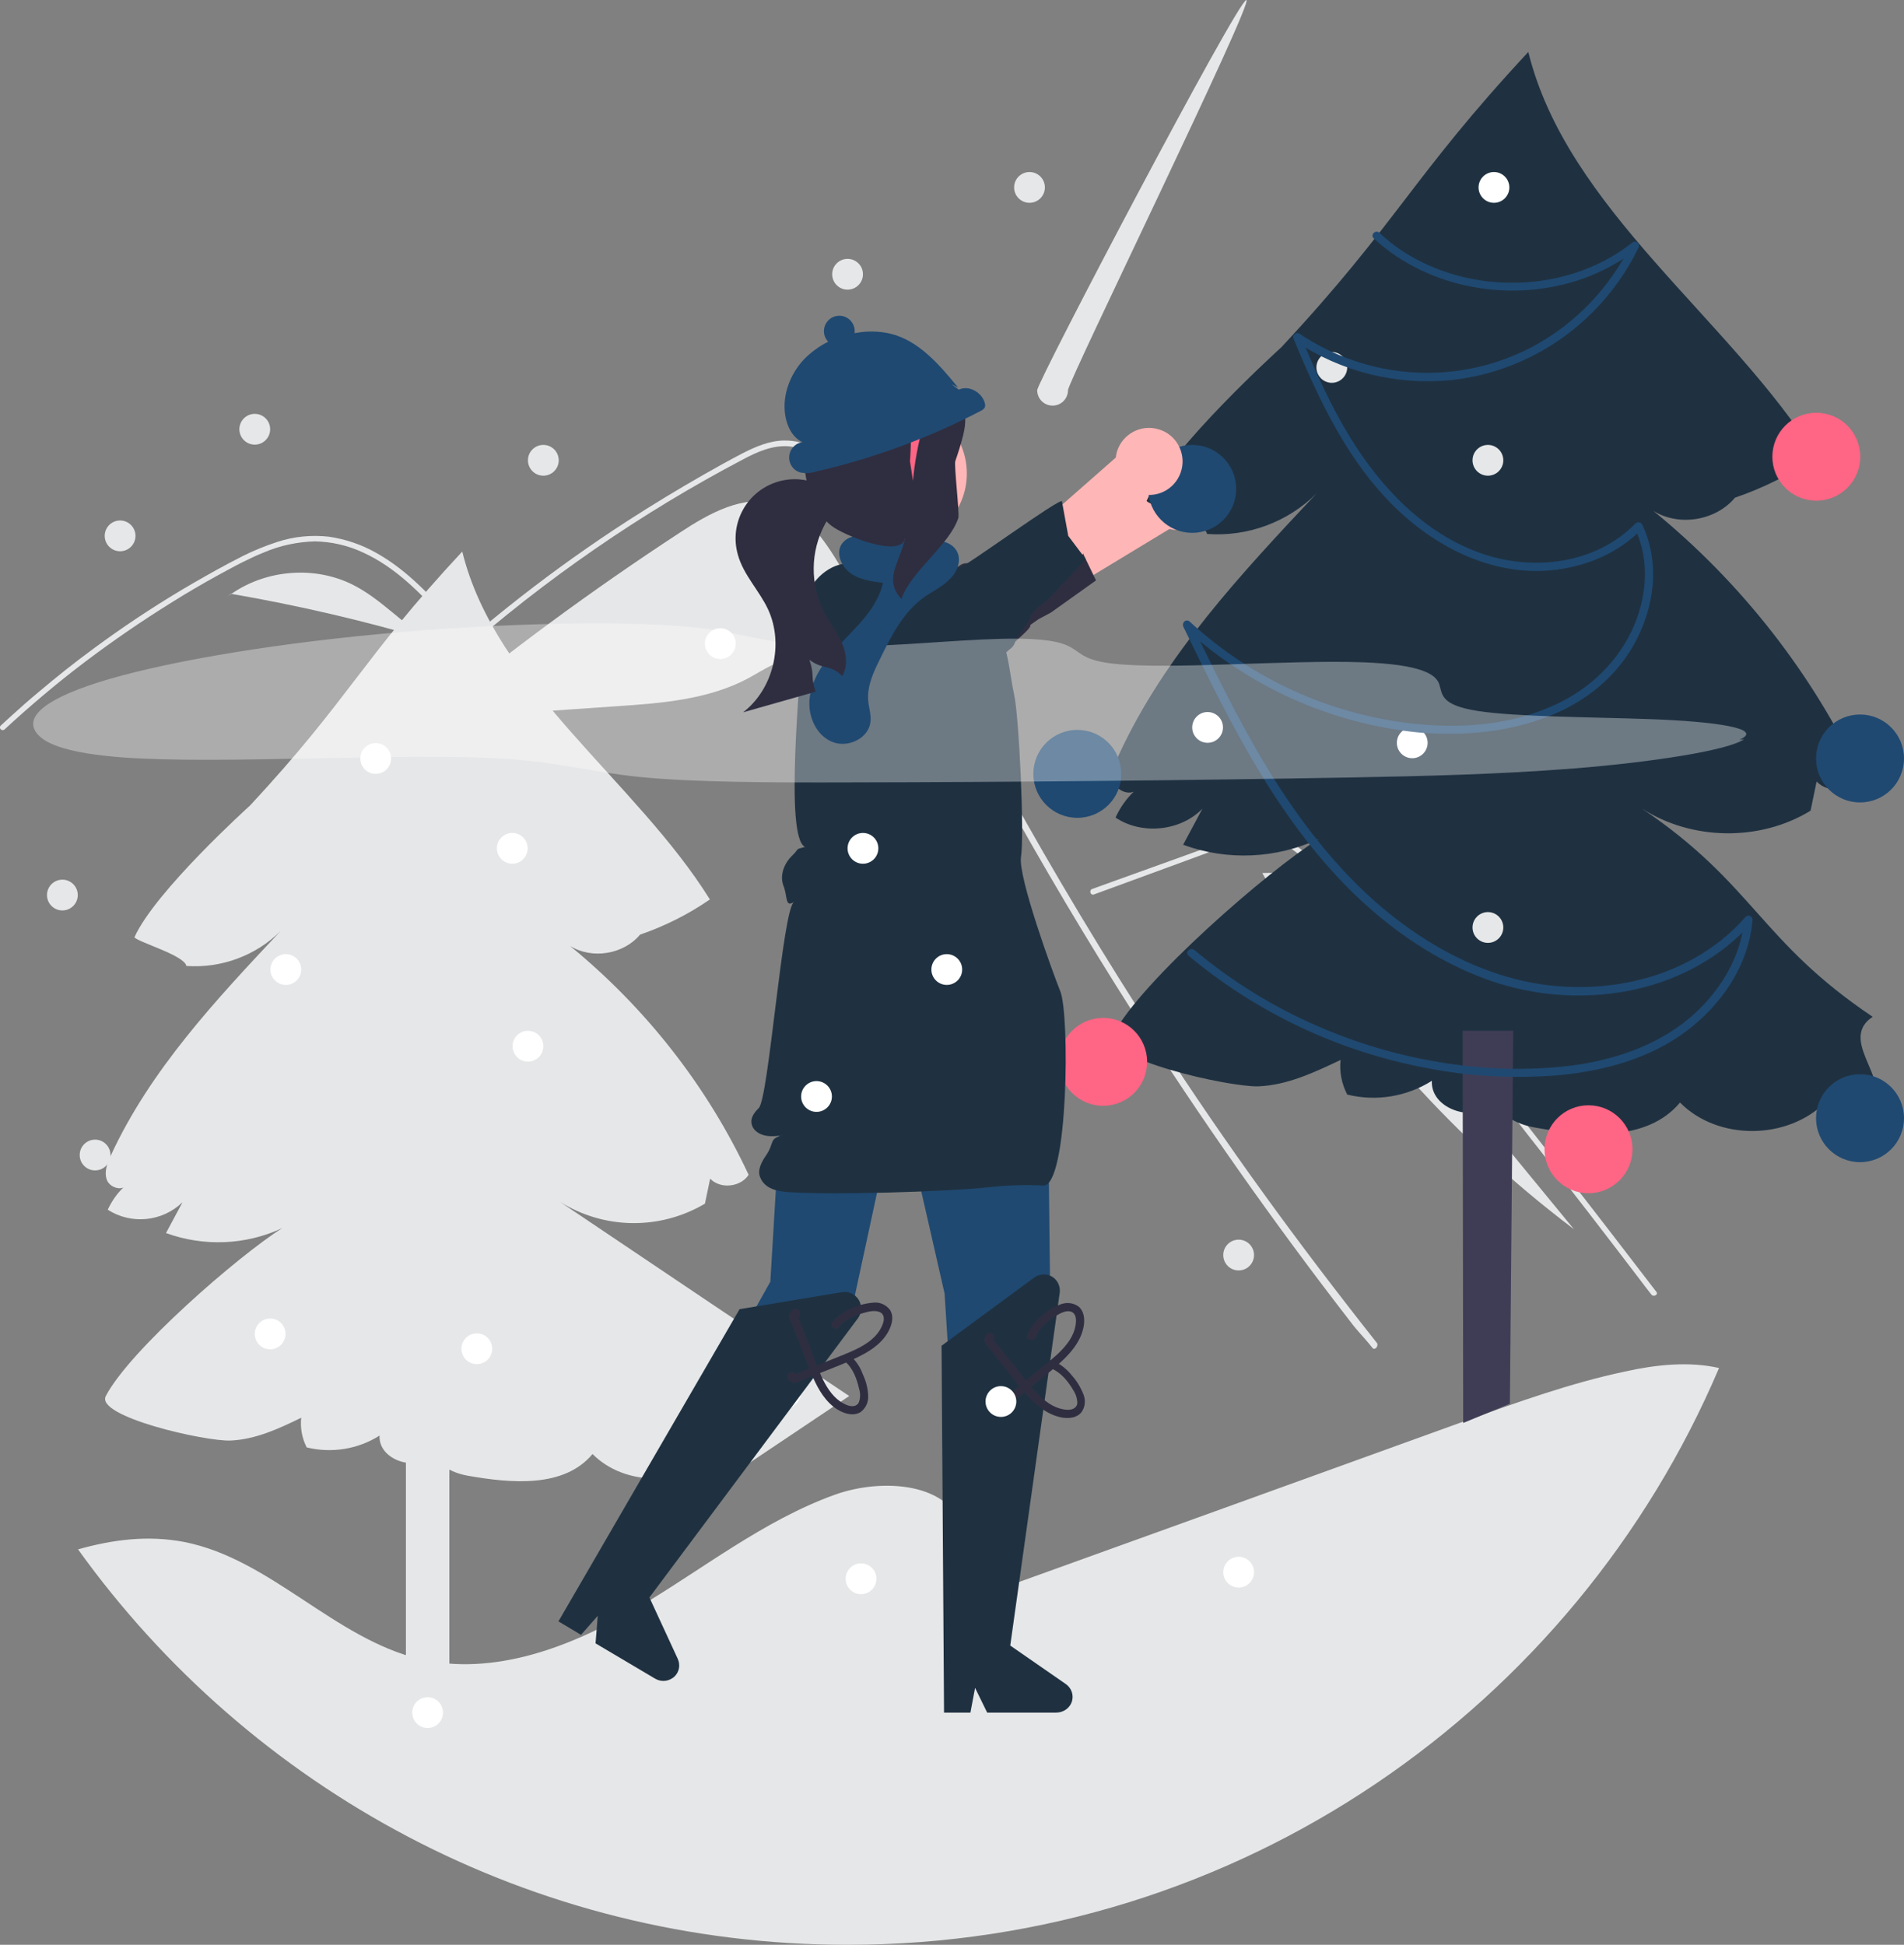
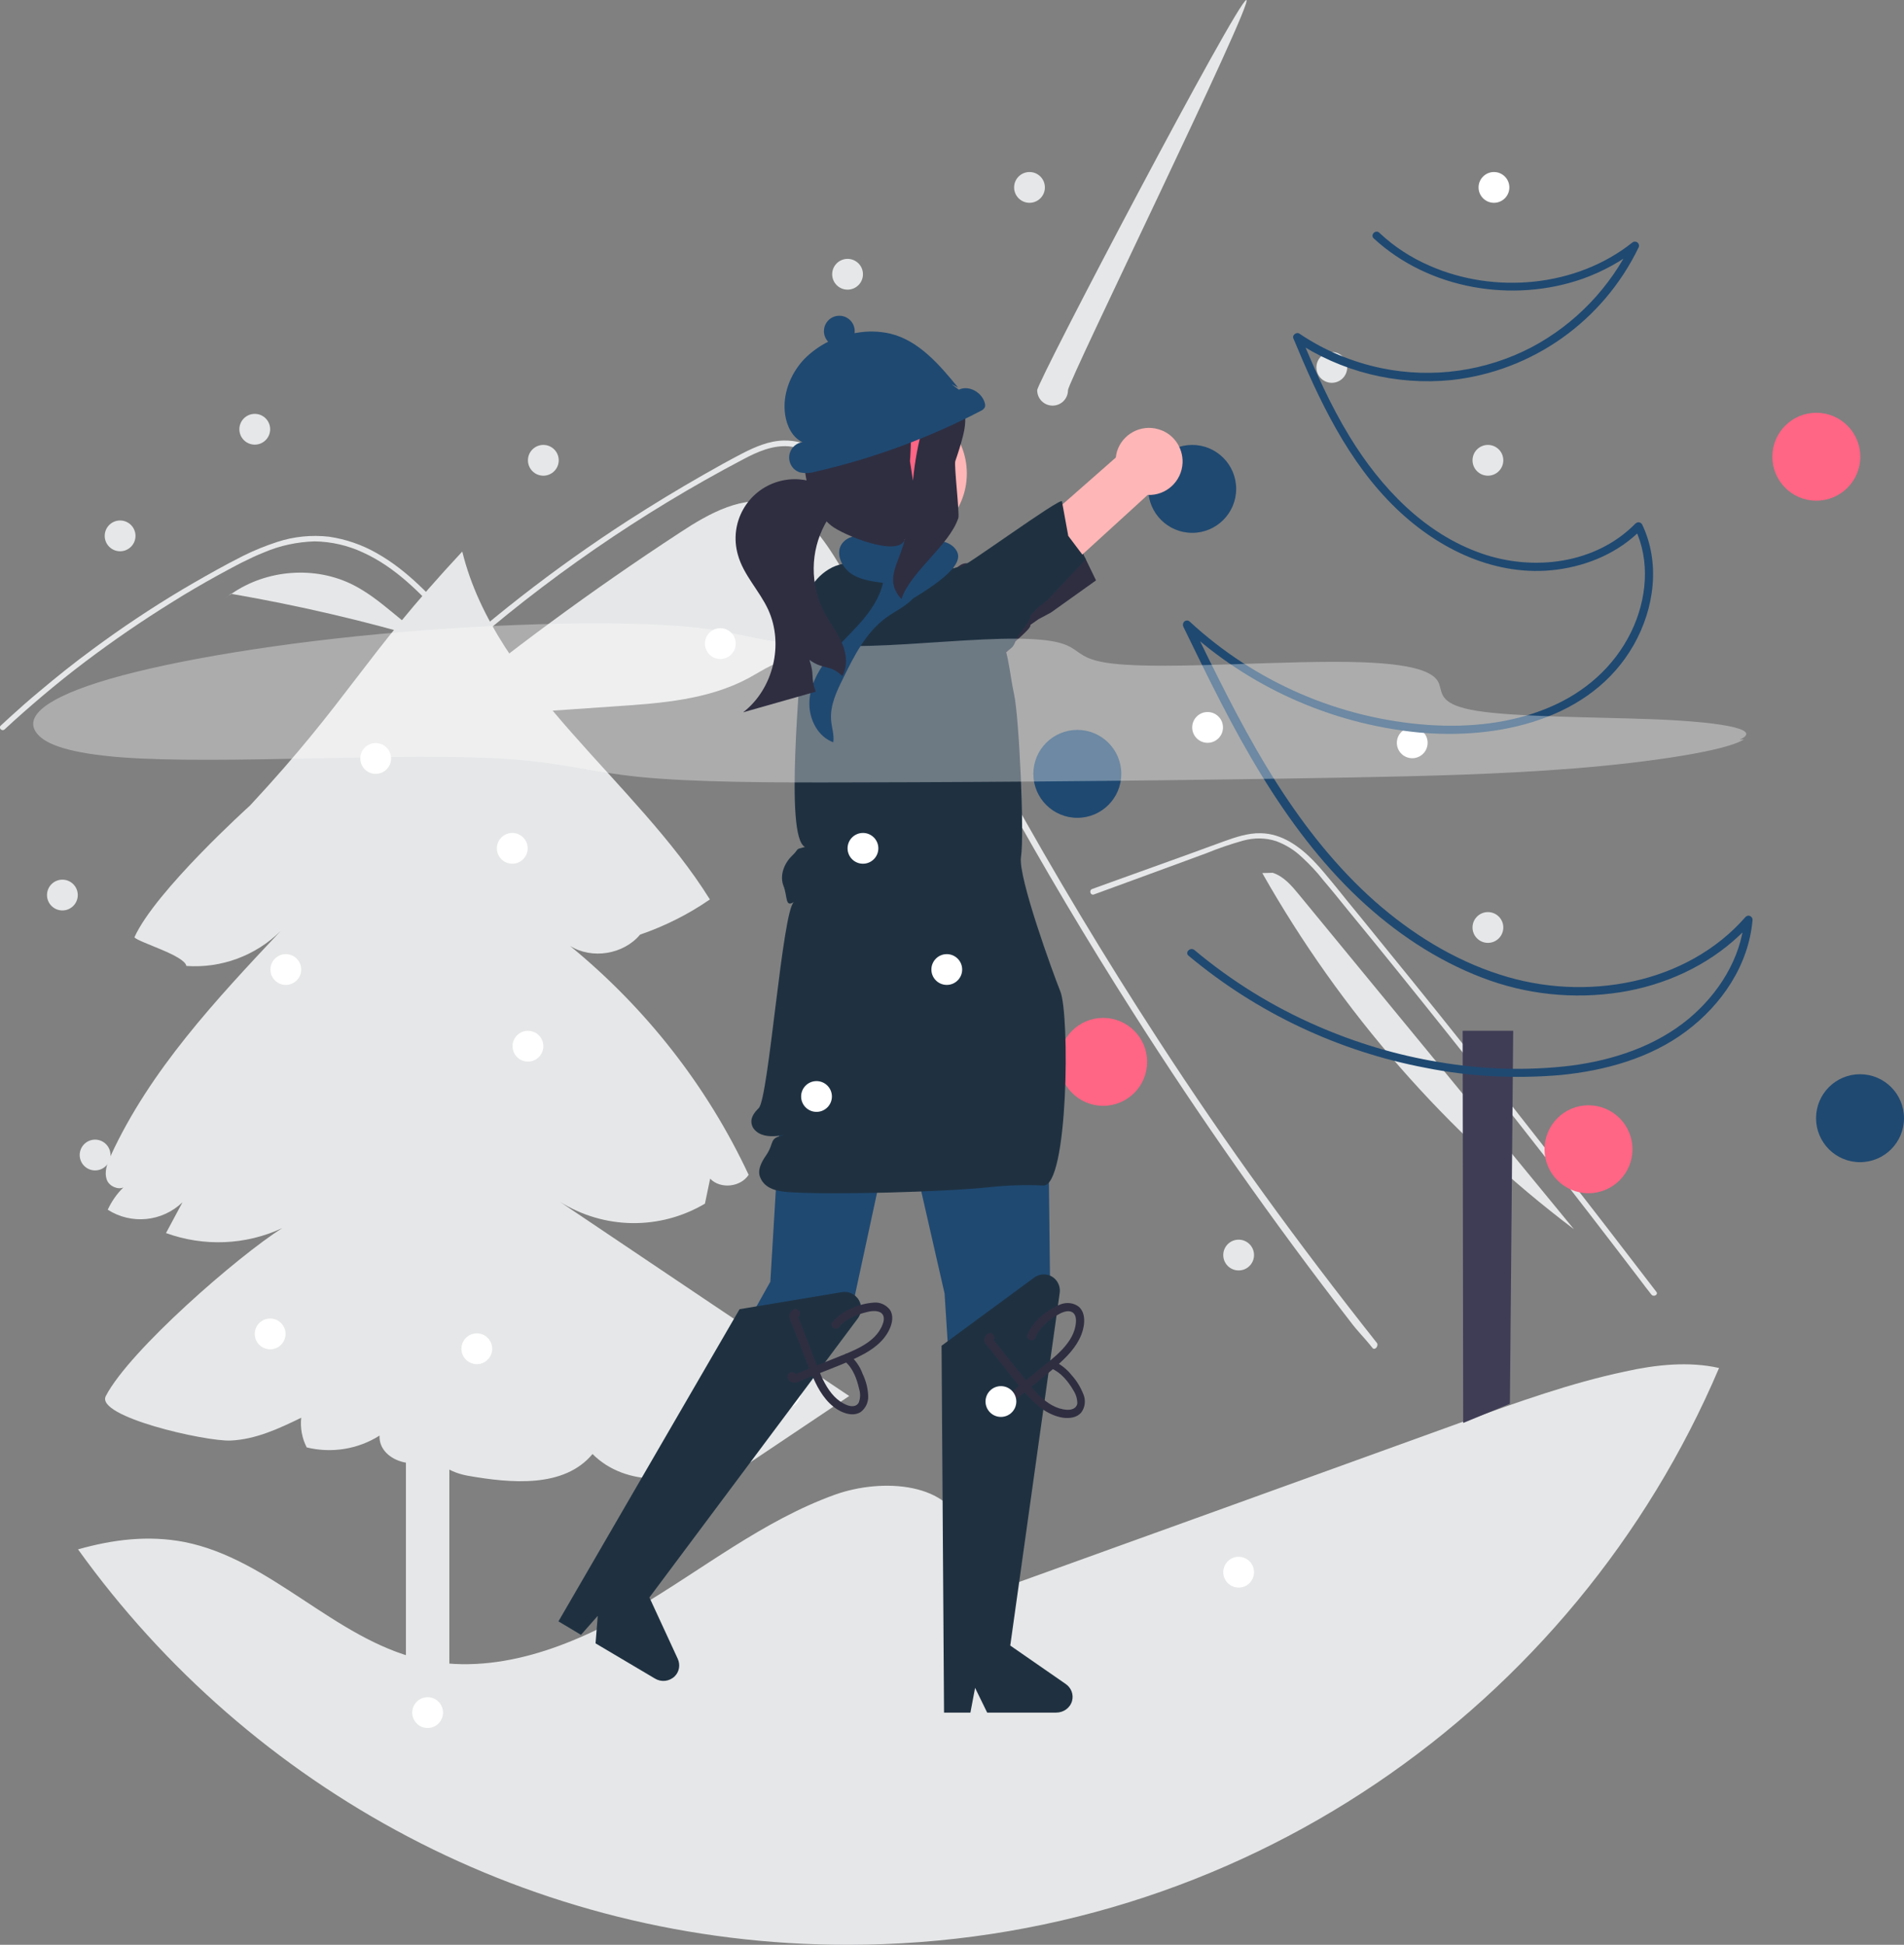
<svg xmlns="http://www.w3.org/2000/svg" version="1.1" id="Ebene_1" x="0px" y="0px" viewBox="0 0 692.8 707.7" style="enable-background:new 0 0 692.8 707.7;" xml:space="preserve">
  <rect x="0" y="0" width="692.8" height="707.7" fill="#808080" stroke="none" />
  <style type="text/css">
	.st0{fill:#FFB6B6;}
	.st1{fill:#2F2E41;}
	.st2{fill:#E6E7E8;}
	.st3{fill:#1F3141;}
	.st4{fill:#3F3D56;}
	.st5{fill:#FFFFFF;}
	.st6{fill:#1F4971;}
	.st7{fill:#FF6584;}
	.st8{opacity:0.35;}
</style>
-   <path class="st0" d="M433.9,169.8c-5.9-3.1-13.3-0.8-16.4,5.1c-0.3,0.6-0.6,1.3-0.8,2l-77.1,44.8l11.5,15.9l74.4-45.1  c6.6,1.6,13.1-2.4,14.7-9C441.5,178,438.9,172.4,433.9,169.8z" />
  <path class="st1" d="M349.2,205.8l-11.2,7.6l-6,4.1l-3.9,2.7c-1.7,0.8-3.2,2-4.5,3.4c-5.1,5.9-4.5,14.8,1.3,19.9  c4.2,3.7,10.3,4.5,15.4,2.1l24.5-7.6c1.4-0.4,2.5-1.5,3.1-2.8c0.6-1.4,7.6-6.5,7-7.8l3-2.1l4.5-2.4l16.4-11.7l0,0l-4.6-9.5l0,0  l0.2-12.8c-0.6-1.3-39.5,16.8-40.9,16.4C351.9,204.7,350.4,204.9,349.2,205.8z" />
  <path class="st2" d="M305.6,205.8c-5.7-9.4-12.4-19.4-22.9-22.5c-12.2-3.5-24.7,3.5-35.3,10.5c-31.8,20.8-62.4,43.3-91.6,67.5l0,0.4  c22.8-1.6,45.6-3.1,68.4-4.7c16.5-1.1,33.5-2.4,48.1-10.2c5.5-3,10.9-6.9,17.2-7.2c7.8-0.3,14.6,5.1,19.9,10.8  c31.5,33.6,40.6,84.9,76,114.4C363,309.7,336.3,256.6,305.6,205.8z" />
  <path class="st2" d="M499.4,490.5c-3.5-4.4-4.9-5.4-8.3-9.9c-28-36.2-54.3-73.6-78.9-112.3c-16.7-26.2-32.6-53-47.7-80.3  c-7.2-13-14.2-26-20.9-39.2c-5.3-10.2-10.4-20.5-15.4-30.8c-1.4-2.9-2.8-5.9-4.2-8.9c-3.3-7-6.5-14-9.9-20.9  c-3.9-7.9-8.7-16.1-15.9-21.4c-3.3-2.5-7.2-4-11.3-4.4c-5.9-0.4-11.3,2-16.4,4.7c-37.3,19.6-72.2,43.7-103.8,71.6  c-31.7,27.8-60,59.2-84.4,93.6c-0.7,1.1-2.5,0-1.8-1c3-4.2,6-8.3,9.1-12.4c38.3-50.9,85.3-94.8,138.8-129.4  c9-5.8,18.2-11.4,27.5-16.7c4.7-2.7,9.4-5.3,14.2-7.8c4.7-2.4,9.7-4.6,15.1-4.7c18.3-0.3,27.8,20.5,34.3,34.4  c2,4.4,4.1,8.8,6.2,13.1c7.9,16.6,16.2,33,24.7,49.3c5.3,10,10.7,20,16.2,30c17.1,30.9,35.3,61.2,54.6,90.9  c25.5,39.3,50.8,74,79.9,110.8C501.6,490,500.2,491.5,499.4,490.5z" />
  <path class="st2" d="M164.5,228.6c-1.1-1.2-2.1-2.4-3.2-3.6c-8.4-9.3-17.5-18.6-29.1-23.9c-5.5-2.6-11.6-4-17.7-4.1  c-6.3,0.2-12.6,1.5-18.4,4c-2.8,1.1-5.5,2.4-8.1,3.7c-3,1.5-6,3.2-9,4.8c-5.6,3.1-11.1,6.3-16.5,9.7c-10.8,6.7-21.3,13.9-31.5,21.6  c-5.3,4-10.4,8.1-15.5,12.4c-4.7,4-9.3,8-13.8,12.2c-1,0.9-2.4-0.5-1.4-1.4c1.2-1.1,2.4-2.2,3.6-3.3c3.4-3.1,6.8-6.1,10.3-9  c6.4-5.4,12.9-10.6,19.6-15.5c10.4-7.7,21.2-14.9,32.4-21.6c5.6-3.3,11.2-6.5,17-9.6c1.7-0.9,3.5-1.8,5.2-2.7c4-2,8.2-3.7,12.5-5.1  c6.1-2,12.5-2.6,18.8-1.9c6.1,0.9,12,2.9,17.4,6c11.4,6.4,20.2,16.2,28.8,25.8C166.9,228.2,165.4,229.6,164.5,228.6z" />
  <path class="st2" d="M398,325.5l27.3-10l13.6-5c4.4-1.8,8.8-3.3,13.4-4.6c4-1.1,8.2-1.1,12.1,0.2c3.5,1.3,6.7,3.3,9.4,5.9  c2.8,2.6,5.4,5.3,7.7,8.3c3,3.5,5.9,7.1,8.8,10.7c12.1,14.7,24,29.5,35.9,44.4c11.9,14.9,23.7,29.8,35.4,44.8  c11.8,15,23.4,30.1,35,45.3c1.4,1.9,2.8,3.7,4.3,5.6c0.8,1,2.6,0,1.8-1c-11.7-15.3-23.5-30.6-35.3-45.7  c-11.9-15.2-23.8-30.4-35.9-45.5c-12-15.1-24.2-30.1-36.4-45.1c-3-3.7-6.1-7.4-9.1-11.2c-2.6-3.1-5.1-6.3-7.9-9.2  c-5.2-5.4-11.7-10.1-19.4-10.2c-4.6-0.1-9,1.4-13.2,2.9c-4.6,1.7-9.1,3.3-13.7,5L404.3,321l-6.9,2.5  C396.2,323.9,396.7,325.9,398,325.5L398,325.5z" />
  <path class="st2" d="M128.6,212.9c-13.9-7.1-31.6-5.7-44.4,3.2c24.3,4.2,48.4,9.8,72,16.8C146.5,227.1,138.8,218.1,128.6,212.9z" />
  <path class="st2" d="M84.1,216l-2.7,2.2c0.9-0.8,1.8-1.5,2.8-2.1C84.2,216.1,84.2,216.1,84.1,216z" />
  <path class="st2" d="M472.7,325.6c-2.7-3.3-5.6-6.7-9.6-8l-3.8,0.1c28.6,50.5,67.1,94.6,113.4,129.6  C539.4,406.7,506,366.1,472.7,325.6z" />
  <path class="st2" d="M203.7,437.3c16.1,10.1,36.4,10.4,52.8,0.7c0.6-3,1.3-6.1,1.9-9.1c3.7,3.9,11.1,3.1,14-1.4  c-15.1-32.3-37.4-60.7-65-83.3c8,5,19.5,3.1,25.5-4.1c9-3.1,17.6-7.4,25.4-12.8c-26.8-43.1-78-77.3-90.1-126.6  c-36.6,39.3-40.7,53.1-77.2,92.4c0,0-34.6,31.2-42.1,48c1.8,1.9,18.3,6.6,18.9,10.4c12.7,0.9,25.2-3.7,34.3-12.7  c-23.5,25-47.4,50.5-61.8,81.7c-1.3,2.8-2.5,6-1.4,8.9c0.9,2.3,4,3.6,6,2.7c-2.4,2.3-4.3,5.1-5.7,8.1c8.6,5.5,19.8,4.4,27.2-2.7  c-2,3.7-4,7.5-6,11.2c13.8,5,29,4.4,42.3-1.8c-15.9,10-55.6,44.5-64.2,61.1c-3.9,7.5,36.3,16.6,45.4,16.2c9.1-0.4,17.5-4.3,25.7-8.3  c-0.4,3.7,0.3,7.5,2,10.8c9,2.2,18.6,0.7,26.5-4.3c-0.5,10.1,16.9,14.1,20.8,4.8c-1.5,5.5,5.7,8.8,11.3,9.8  c15.9,2.8,35.1,4.5,45.4-7.9c11.9,12,33.7,11.8,45.5-0.2c-1.2,2.1,0.6,5.5,3.3,6.1c3.1,0.6,6.1-1.2,8.8-3c11.9-8,23.9-16,35.8-24  C273.8,484.5,238.8,460.9,203.7,437.3z" />
  <rect x="147.7" y="506.8" class="st2" width="15.8" height="130.6" />
  <path class="st2" d="M625.5,497.8c-52.4,123.3-174.6,209.9-317.1,209.9c-115.4,0-217.5-56.8-280-143.9c12.7-3.6,25.5-5.2,38.6-2.7  c31.5,6.2,54.5,35.1,85.7,42.6c27,6.4,55.1-4.4,79-18.5c23.9-14.1,46-31.9,72.1-41.3c17.3-6.2,42.6-4.5,46.8,13.4  c1.9,8.2-0.6,19.2,6.8,23.2c58.6-21.1,117.3-42.3,175.9-63.5c19-6.8,38.1-13.7,57.9-17.9C602.4,496.6,614.5,495.3,625.5,497.8z" />
-   <path class="st3" d="M597.4,294.2c18.1,11.7,43,12.1,61.4,0.8c0.7-3.5,1.5-7.1,2.2-10.6c4.3,4.5,12.9,3.7,16.2-1.6  c-17.6-37.6-43.5-70.7-75.6-96.9c9.3,5.8,22.7,3.6,29.7-4.8c10.5-3.6,20.5-8.6,29.6-14.9c-31.2-50.1-90.7-90-104.8-147.3  c-42.5,45.7-47.3,61.8-89.9,107.5c0,0-40.3,36.4-49,55.9c2.1,2.2,21.3,7.6,22,12c14.8,1.1,29.4-4.3,39.9-14.8  c-27.3,29.1-55.2,58.8-71.9,95c-1.5,3.3-2.9,7-1.7,10.4c1,2.7,4.6,4.2,7,3.2c-2.8,2.7-5,5.9-6.6,9.4c9.5,6.4,23.6,5,31.6-3.2  c-2.3,4.4-4.7,8.7-7,13.1c16.1,5.9,33.8,5.1,49.3-2.1c-18.5,11.6-64.7,51.8-74.7,71.1c-4.6,8.8,42.3,19.3,52.8,18.9  c10.5-0.4,20.4-5.1,29.9-9.6c-0.5,4.3,0.4,8.7,2.4,12.6c10.5,2.6,21.6,0.8,30.8-5c-0.6,11.7,19.6,16.4,24.3,5.6  c-1.7,6.3,6.7,10.3,13.2,11.4c18.5,3.3,40.8,5.3,52.8-9.1c13.8,14,39.2,13.7,53-0.2c-1.4,2.4,0.7,6.4,3.8,7.1  c3.6,0.7,7.1-1.4,10.2-3.4c13.9-9.3-10.8-25.4,3.1-34.7C640.3,342.4,638.2,321.7,597.4,294.2z" />
  <polygon class="st4" points="549.4,510.8 532.4,517.8 532.2,375.1 550.6,375.1 " />
  <circle class="st2" cx="43.7" cy="195" r="5.6" />
  <circle class="st2" cx="22.7" cy="325.7" r="5.6" />
  <circle class="st2" cx="34.6" cy="420.3" r="5.6" />
  <circle class="st2" cx="484.6" cy="133.7" r="5.6" />
  <circle class="st5" cx="104" cy="352.8" r="5.6" />
  <circle class="st5" cx="192.1" cy="380.7" r="5.6" />
  <ellipse transform="matrix(0.16 -0.987 0.987 0.16 164.841 734.38)" class="st5" cx="514" cy="270.3" rx="5.6" ry="5.6" />
  <circle class="st2" cx="541.4" cy="167.5" r="5.6" />
  <circle class="st5" cx="439.4" cy="264.7" r="5.6" />
  <circle class="st5" cx="186.4" cy="308.7" r="5.6" />
  <circle class="st2" cx="197.7" cy="167.5" r="5.6" />
  <circle class="st2" cx="374.6" cy="68.2" r="5.6" />
  <circle class="st5" cx="344.5" cy="287.3" r="5.6" />
  <path class="st2" d="M388.6,142c0,3.1-2.5,5.6-5.6,5.6s-5.6-2.5-5.6-5.6s73-142,76.1-142S388.6,138.8,388.6,142z" />
  <circle class="st2" cx="92.7" cy="156.2" r="5.6" />
  <circle class="st5" cx="369" cy="451.1" r="5.6" />
  <circle class="st2" cx="450.7" cy="456.7" r="5.6" />
  <circle class="st5" cx="308.4" cy="352.8" r="5.6" />
  <circle class="st2" cx="541.4" cy="337.5" r="5.6" />
  <circle class="st6" cx="676.8" cy="406.9" r="16" />
  <circle class="st7" cx="578" cy="418.2" r="16" />
  <circle class="st7" cx="401.4" cy="386.4" r="16" />
  <circle class="st6" cx="392" cy="281.6" r="16" />
-   <circle class="st6" cx="676.8" cy="276" r="16" />
  <circle class="st7" cx="660.9" cy="166.2" r="16" />
  <circle class="st5" cx="297.1" cy="412.6" r="5.6" />
  <circle class="st5" cx="98.3" cy="485.4" r="5.6" />
  <circle class="st5" cx="173.5" cy="490.8" r="5.6" />
  <circle class="st5" cx="285.8" cy="506.8" r="5.6" />
  <circle class="st5" cx="262.1" cy="234.2" r="5.6" />
  <circle class="st2" cx="308.4" cy="99.8" r="5.6" />
  <circle class="st5" cx="136.7" cy="276" r="5.6" />
  <polygon class="st0" points="350.6,600.1 363.9,600.1 370.2,548.8 350.6,548.8 " />
  <polygon class="st0" points="221,573.7 232.5,580.5 264.1,539.6 247.2,529.5 " />
  <polygon class="st0" points="356.5,271.6 363,312.9 301.5,313.7 309.6,274.1 " />
  <path class="st6" d="M363.2,312.4l17.6,42.6l1.3,113.9l-15,108.8h-16.6l-6.8-107L327,397.5L310.5,474L259.2,549h-25.2l46.3-82.6  l5.4-90c0,0-3.3-38.2,13.8-60.7l4.2-12L363.2,312.4z" />
  <path class="st4" d="M364.1,233.6c0-0.4-0.1-0.8-0.2-1.1c-2.8-18.5-20-31.3-38.5-28.7c-8.4,1.3-16,5.5-21.4,12v0  c-0.3,0.3-0.5,0.7-0.8,1c-0.5,0.6-0.9,1.2-1.3,1.9c-3.8,5.8-5.8,12.6-5.7,19.5v0c0.1,2.7,0.4,5.3,1.1,7.9c1.2,4.5,2.1,9.1,2.8,13.7  c0.5,2.9,0.8,5.8,1.1,8.6c0.2,1.4,0.3,2.8,0.4,4.2v0c0.5,6.7,0.7,12.8,0.9,17.4c0.1,2.5,0.1,4.7,0.3,6.3c0,0.1,0,0.2,0,0.3  c0.1,1.1,0.6,2.1,1.3,2.9c0.1,0.1,0.2,0.2,0.3,0.3c0.8,0.7,1.7,1.2,2.8,1.4c0.4,0.1,0.7,0.1,1.1,0.1h0.1l10.3-4.8l8.1-3.8l27.6-12.9  c2.3,0,4.4-1.5,5.1-3.7v0c0-0.1,0.1-0.3,0.1-0.4c1.5-5.8,4.1-12.1,5.1-22.2c0.1-1.4,0.2-2.9,0.3-4.6v0  C364.9,244,364.7,238.8,364.1,233.6z" />
  <path class="st3" d="M345.2,208c1.7-4.4-1.6-9.5-5.9-11.5s-9.2-1.7-13.9-1.5l-11.9,0.7c1.1,3.3,0.5,6.9-1.6,9.7  c-7-1.9-14.5,3.2-17.6,9.8s-3.1,14.2-2.9,21.5c0.2,8.5-6.1,67.8,1.5,71.5c-3.9,1-1.8,0.4-4.7,3.2s-4.6,7.2-3.1,11s0.5,8,3.8,5.8  c-4.2,3-9.2,71.3-12.8,75c-1.7,1.7-3.4,3.8-2.4,6.5c0.4,1.1,1.3,2,2.3,2.6c2.8,1.6,6,1.2,9,0.8c-5.4,1.2-3,2.6-6.3,7.4  c-1.6,2.3-3.2,5.3-2.1,7.9c1.7,4.3,6.3,5.1,10.3,5.4c16.1,1.1,57.2-0.1,73.2-1.8c6.5-0.7,13-0.9,19.5-0.6c9.1,0.5,9.7-62.2,6.2-70.7  c-2.7-6.7-15.4-41.6-14.3-48.8c1.3-8.2-0.7-51.1-2.5-59.2c-1.7-7.4-2.1-18.4-6.8-24.3c-6.2-7.8-15.7-11.9-15.3-21.9" />
  <circle class="st0" cx="325.8" cy="172.3" r="26" />
  <path class="st3" d="M203.2,590l8.2,4.9l6.1-6.9l-0.8,10l21.6,12.8c2.3,1.4,5.2,1.1,7.2-0.8c1.7-1.7,2.1-4.2,1.1-6.4l-10.3-22.3  l75.8-101.5c2-2.7,1.5-6.5-1.2-8.5c-1.3-1-3-1.4-4.6-1.1l-37.2,6.2L203.2,590z" />
  <path class="st3" d="M343.5,623.2h9.6l1.7-9l4.4,9h25.1c2.7,0,5.1-1.7,5.8-4.3c0.6-2.3-0.3-4.7-2.3-6.1l-20.2-14l18-128.4  c0.4-3.2-1.8-6.2-5-6.6c-1.5-0.2-3.1,0.2-4.3,1.1l-33.7,24.8L343.5,623.2z" />
  <path class="st1" d="M376.8,486.7c1.3-3.5,4.7-6.2,7.8-8.1c1.4-0.8,3.1-1.7,4.7-1.4c1.9,0.3,2.3,2.2,2.2,3.8  c-0.4,7.7-8.3,13.2-13.7,17.6l-6.2,5.1l-3,2.5l-1.7,1.4c-1,0.8-0.1,0.1,0,1.5l-0.4,1.1l-0.4,0.3c1.9-0.4,1.1-3.3-0.8-2.9  c-0.9,0.2-1.5,1-1.3,1.9c0,0.2,0.1,0.3,0.2,0.5c0.5,0.8,1.5,1.2,2.4,1.2c1.2-0.1,2.1-1.1,3-1.9l4-3.3c4.5-3.7,9.3-7.3,13.5-11.4  c3.5-3.4,6.6-7.5,7.3-12.5c0.3-2.4,0-5.1-2-6.7c-1.8-1.3-4.2-1.6-6.4-0.8c-2.6,1-5,2.5-7,4.3c-2.3,1.8-4.1,4.2-5.2,6.9  C373.2,487.7,376.1,488.5,376.8,486.7L376.8,486.7z" />
  <path class="st1" d="M382.6,498c3.4,1.4,6.2,4.8,8,8c0.9,1.4,1.4,3,1.4,4.7c-0.3,1.9-2.2,2.4-3.8,2.3c-7.7-0.5-13.1-8.5-17.4-13.9  l-5.1-6.3l-2.5-3.1l-1.4-1.7c-0.1-0.1-0.3-0.5-0.5-0.6c-0.1,0.1-0.1,0.2,0,0.1c0.2-0.4-0.1-0.2-1,0.5l-1.1-0.4l-0.3-0.4  c0.4,1.9,3.3,1.1,2.9-0.8c-0.2-0.9-1-1.5-1.9-1.3c-0.2,0-0.3,0.1-0.5,0.2c-0.8,0.5-1.3,1.5-1.2,2.4c0.1,1.2,1.1,2.2,1.8,3l3.2,4  c3.7,4.6,7.2,9.4,11.2,13.7c3.3,3.6,7.4,6.7,12.4,7.5c2.4,0.3,5.1,0,6.7-2c1.3-1.8,1.6-4.2,0.8-6.3c-1-2.6-2.4-5-4.3-7.1  c-1.8-2.3-4.2-4.2-6.9-5.3C381.6,494.4,380.8,497.3,382.6,498L382.6,498z" />
  <path class="st1" d="M305.3,482.9c2.3-2.9,6.4-4.5,9.9-5.4c1.5-0.4,3.5-0.7,5,0c1.7,0.8,1.6,2.8,1,4.3c-2.6,7.3-11.8,10.1-18.3,12.8  l-7.5,3l-3.6,1.5l-2,0.8c-1.2,0.5-0.1,0.1-0.4,1.4l-0.7,0.9l-0.4,0.1c1.9,0.2,2-2.8,0.1-3c-0.9-0.1-1.7,0.5-1.9,1.4  c0,0.2,0,0.4,0,0.5c0.3,0.9,1,1.6,2,1.9c1.2,0.3,2.4-0.4,3.4-0.9l4.8-1.9c5.4-2.2,11.1-4.2,16.3-6.9c4.4-2.2,8.6-5.2,10.7-9.8  c1-2.2,1.5-4.9,0.1-7c-1.4-1.8-3.6-2.8-5.8-2.6c-2.8,0.2-5.5,0.9-8,2c-2.7,1.1-5.2,2.8-7.1,5.1C301.6,482.8,304.1,484.4,305.3,482.9  L305.3,482.9z" />
  <path class="st1" d="M307.4,495.4c2.9,2.3,4.4,6.4,5.2,10c0.5,1.6,0.5,3.3-0.1,4.9c-0.8,1.7-2.8,1.6-4.3,1c-7.2-2.8-10-12-12.5-18.5  l-2.9-7.5l-1.4-3.6l-0.8-2.1c-0.1-0.2-0.1-0.5-0.3-0.7c-0.1,0.1-0.1,0.1-0.1,0.1c0.3-0.3-0.1-0.2-1.1,0.2l-0.9-0.7l-0.1-0.4  c-0.2,1.9,2.8,2,3,0.1c0.1-0.9-0.5-1.7-1.4-1.9c-0.2,0-0.4,0-0.5,0c-0.9,0.3-1.6,1-1.9,2c-0.3,1.2,0.4,2.4,0.8,3.4l1.9,4.8  c2.1,5.5,4.1,11.1,6.6,16.4c2.1,4.4,5.1,8.7,9.6,10.8c2.2,1,4.8,1.5,7,0.1c1.8-1.4,2.8-3.5,2.7-5.8c-0.1-2.8-0.8-5.5-2-8  c-1-2.8-2.7-5.2-5-7.1C307.6,491.7,306,494.2,307.4,495.4L307.4,495.4z" />
  <circle class="st6" cx="433.8" cy="177.9" r="16" />
  <path class="st0" d="M421.5,156.2c-6.4-1.9-13.2,1.8-15.1,8.2c-0.2,0.7-0.3,1.4-0.4,2.1l-67,58.9l14.4,13.3l64.2-58.6  c6.7,0.3,12.4-4.9,12.7-11.7C430.5,162.8,426.9,157.7,421.5,156.2L421.5,156.2z" />
  <path class="st3" d="M345.4,207.9l-9.5,9.6l-5.1,5.2l-3.3,3.4c-1.5,1.1-2.8,2.6-3.7,4.2c-3.9,6.8-1.6,15.4,5.2,19.3  c4.9,2.8,11,2.5,15.5-0.9l22.5-12.2c1.3-0.7,2.2-1.9,2.5-3.4c0.3-1.5,6.2-7.8,5.3-9l2.5-2.7l4-3.2l13.8-14.7l0,0l-6.4-8.5l0,0  l-2.3-12.6c-0.9-1.2-35.5,24.1-37,24C347.9,206.3,346.4,206.9,345.4,207.9z" />
  <circle class="st5" cx="314" cy="308.7" r="5.6" />
  <circle class="st5" cx="543.6" cy="68.2" r="5.6" />
  <circle class="st5" cx="297.1" cy="399" r="5.6" />
  <circle class="st5" cx="364.2" cy="510" r="5.6" />
  <circle class="st5" cx="450.7" cy="572.1" r="5.6" />
-   <circle class="st5" cx="313.3" cy="574.5" r="5.6" />
  <circle class="st5" cx="155.6" cy="623.2" r="5.6" />
  <circle class="st5" cx="344.5" cy="352.8" r="5.6" />
  <circle class="st6" cx="305.4" cy="120.5" r="5.6" />
  <path class="st6" d="M499.9,86.8c20.1,18.5,50.6,23.6,76.1,14.6c7.2-2.6,14-6.3,20.1-11.1l-2.4-1.8c-7.8,16.1-20.5,29.4-36.3,37.8  c-16.8,8.8-36.1,11.5-54.6,7.7c-10.7-2.2-21-6.5-30-12.6c-1-0.7-2.7,0.5-2.2,1.7c9.3,22.4,19.8,45,37.5,62  c15.5,14.9,36.4,25,58.3,22.2c11.6-1.5,22.7-6.3,30.9-14.7l-2.4-0.3c5.7,11.9,4.3,26-1.4,37.7c-6.2,12.7-17,22.1-30,27.5  c-13.7,5.8-29,7.3-43.8,6.3c-32.4-2.3-63-15.6-86.8-37.6c-0.6-0.6-1.6-0.5-2.1,0.1c-0.4,0.5-0.5,1.2-0.2,1.8  c8.9,18.3,17.8,36.7,28.5,54.1c10,16.3,21.5,31.7,35.4,44.8c13,12.2,28.1,22.4,44.9,28.8c15.9,6.1,33.1,7.9,50,5.3  c16.1-2.5,31.7-9.5,43.6-20.8c1.5-1.4,2.9-3,4.3-4.5l-2.6-1.1c-1.3,14.2-9.4,26.9-20.1,35.9c-12.1,10.1-27.6,15.2-43.1,17.2  c-15.9,1.9-32,1.4-47.8-1.3c-15.3-2.5-30.3-7-44.5-13.2c-16.1-7-31.1-16.3-44.6-27.6c-1.5-1.2-3.6,0.9-2.1,2.1  c24.9,20.8,54.6,34.8,86.4,40.8c16.1,3.2,32.5,4,48.9,2.6c16.2-1.6,32.6-6.1,45.7-15.9c13-9.7,22.8-24.1,24.2-40.6  c0-0.8-0.7-1.5-1.5-1.5c-0.4,0-0.7,0.2-1,0.4c-10.6,12.2-25.3,20.1-41,23.5c-16.1,3.5-32.9,2.6-48.6-2.5  c-16.8-5.4-32-14.9-45.2-26.5c-13.9-12.3-25.5-27-35.5-42.6c-10.7-16.7-19.6-34.5-28.3-52.3c-1.1-2.2-2.2-4.5-3.3-6.7l-2.4,1.8  c23.4,21.6,53.2,35,84.9,38.2c29.1,2.8,63.2-4.5,78.7-31.9c7.5-13.3,9.7-29.8,3-43.8c-0.4-0.7-1.4-1-2.1-0.5  c-0.1,0.1-0.2,0.1-0.3,0.2c-14.4,14.7-37.1,17.5-56,10.9c-20.8-7.2-36.7-24-48-42.5c-7.1-11.6-12.6-24.1-17.8-36.6l-2.2,1.7  c16.8,11.3,36.9,16.3,57,14.3c29.5-3.2,55.2-21.5,68.1-48.2c0.4-0.7,0.1-1.6-0.6-2c-0.6-0.3-1.3-0.2-1.7,0.2  c-20.4,16.2-50.1,18.8-73.7,8.4c-6.7-2.9-12.9-6.9-18.2-11.9C500.6,83.3,498.4,85.5,499.9,86.8L499.9,86.8z" />
  <g class="st8">
    <path class="st5" d="M632.9,269.2c9.6-4.2-9.9-6.7-32.1-7.5s-49-0.8-63.2-3c-13.7-2.2-12.7-6.1-13.9-9.7s-6.4-7.2-27.8-8   c-26.7-1-70.6,2.8-90.8,0.5c-18.8-2.1-7.6-8.8-35-9.1c-15.6-0.1-35.8,2.1-53.2,2.6c-16.3,0.5-28.4-0.5-36.9-1.9s-14.4-3.2-23.9-4.4   c-25.1-3.2-74.1-2.1-117.9,2s-81.3,10.9-102.4,17.6s-27,13.3-22.1,18.9c3.1,3.6,11.2,6.9,30.7,8.4c36.5,2.7,101.6-1.9,139.3,0.5   c21,1.4,30.4,4.7,48.8,6.6c19.8,2,48.9,2.1,77.4,2c59.4-0.1,120.3-0.7,182.4-1.8c25.9-0.5,53.1-1.1,80.7-3.3   c27.6-2.2,55.8-6.5,61.6-10.6" />
  </g>
-   <path class="st6" d="M347.8,200c-2.2-3.2-6.7-3.5-10.5-3.5l-23-0.1l0-0.1c-2.8-2.6-7.9-0.3-8.8,3.4c-0.8,3.7,1.6,7.5,4.9,9.5  c3.3,1.9,7.2,2.4,10.9,2.9c-1.3,5.7-4.8,10.7-8.7,15s-8.2,8.3-11.8,13s-6.3,10.2-6.3,16c0,5.9,3.2,12,8.7,14  c5.5,2,12.7-1.4,13.5-7.2c0.4-2.7-0.6-5.4-0.8-8.1c-0.4-5.3,2-10.4,4.4-15.2c4-8.2,8.3-16.7,15.7-22.1c3.2-2.3,7-4,9.7-6.9  C348.6,207.9,350.1,203.2,347.8,200z" />
+   <path class="st6" d="M347.8,200c-2.2-3.2-6.7-3.5-10.5-3.5l-23-0.1l0-0.1c-2.8-2.6-7.9-0.3-8.8,3.4c-0.8,3.7,1.6,7.5,4.9,9.5  c3.3,1.9,7.2,2.4,10.9,2.9c-1.3,5.7-4.8,10.7-8.7,15s-8.2,8.3-11.8,13s-6.3,10.2-6.3,16c0,5.9,3.2,12,8.7,14  c0.4-2.7-0.6-5.4-0.8-8.1c-0.4-5.3,2-10.4,4.4-15.2c4-8.2,8.3-16.7,15.7-22.1c3.2-2.3,7-4,9.7-6.9  C348.6,207.9,350.1,203.2,347.8,200z" />
  <path class="st1" d="M303.8,182.1c-0.1,3.2-2.1,5.9-3.6,8.6c-5.4,10-5.5,22-0.3,32.1c2.1,4,5.1,7.6,6.7,11.8c1.5,3.6,1.8,8-0.1,11.4  c-4.6-4.4-6.8-2.1-12-5.9c2,5.7,0.3,5.9,2.3,11.6c-8.8,2.5-17.6,5-26.4,7.5c11-8.5,14.9-24.8,9.1-37.4c-3.2-6.9-9-12.6-11-19.9  c-3.3-11.5,3.3-23.4,14.8-26.7c4.9-1.4,10.2-1,14.9,1.1C301.1,175.5,303.9,179,303.8,182.1z" />
  <path class="st1" d="M336.4,143.1c-3.5-7.6-12.7-6.1-21.1-5.1s-15.7,6.9-19.4,14.4c-3.7,7.5-4.1,16.5-1.9,24.6  c1.4,5.5,4.1,10.8,8.5,14.3s25.1,11.9,26.8,4.7c-2.2,9.4-7.8,14.8-1.3,22c3.3-10,17.4-19.5,20.7-29.5c0.5-1.5-1.6-19.2-1.1-20.7  c1.1-3.2,2.1-6.3,2.9-9.6c1-4.1,1.3-8.8-1.2-12.1s-8.9-3.5-10.2,0.5" />
  <path class="st7" d="M332.2,174.9l-1.1-7.1c0.8-8.8-0.5-22.8,5.3-24.7l3.5,3.5C337.7,147.4,333.5,160.6,332.2,174.9z" />
  <path class="st6" d="M348.9,141.8c3.7-1.8,8.6,1.1,9.5,5.1c0.1,0.4,0.1,0.8,0,1.2c-0.3,0.6-0.8,1.1-1.5,1.4  c-19,9.9-39.1,17.3-60,22.1c-1.9,0.6-3.9,0.7-5.8,0.3c-3-0.9-4.6-4.1-3.7-7.1c0.7-2.1,2.4-3.6,4.6-3.9c-3.7-1.7-5.7-5.9-6.3-9.9  c-1.1-7.3,1.8-14.8,6.8-20.2c5.2-5.3,12-8.7,19.3-9.7c4-0.7,8.1-0.6,12.1,0.3c10.4,2.5,17.9,11.3,24.7,19.6l-2.4-1.2" />
</svg>